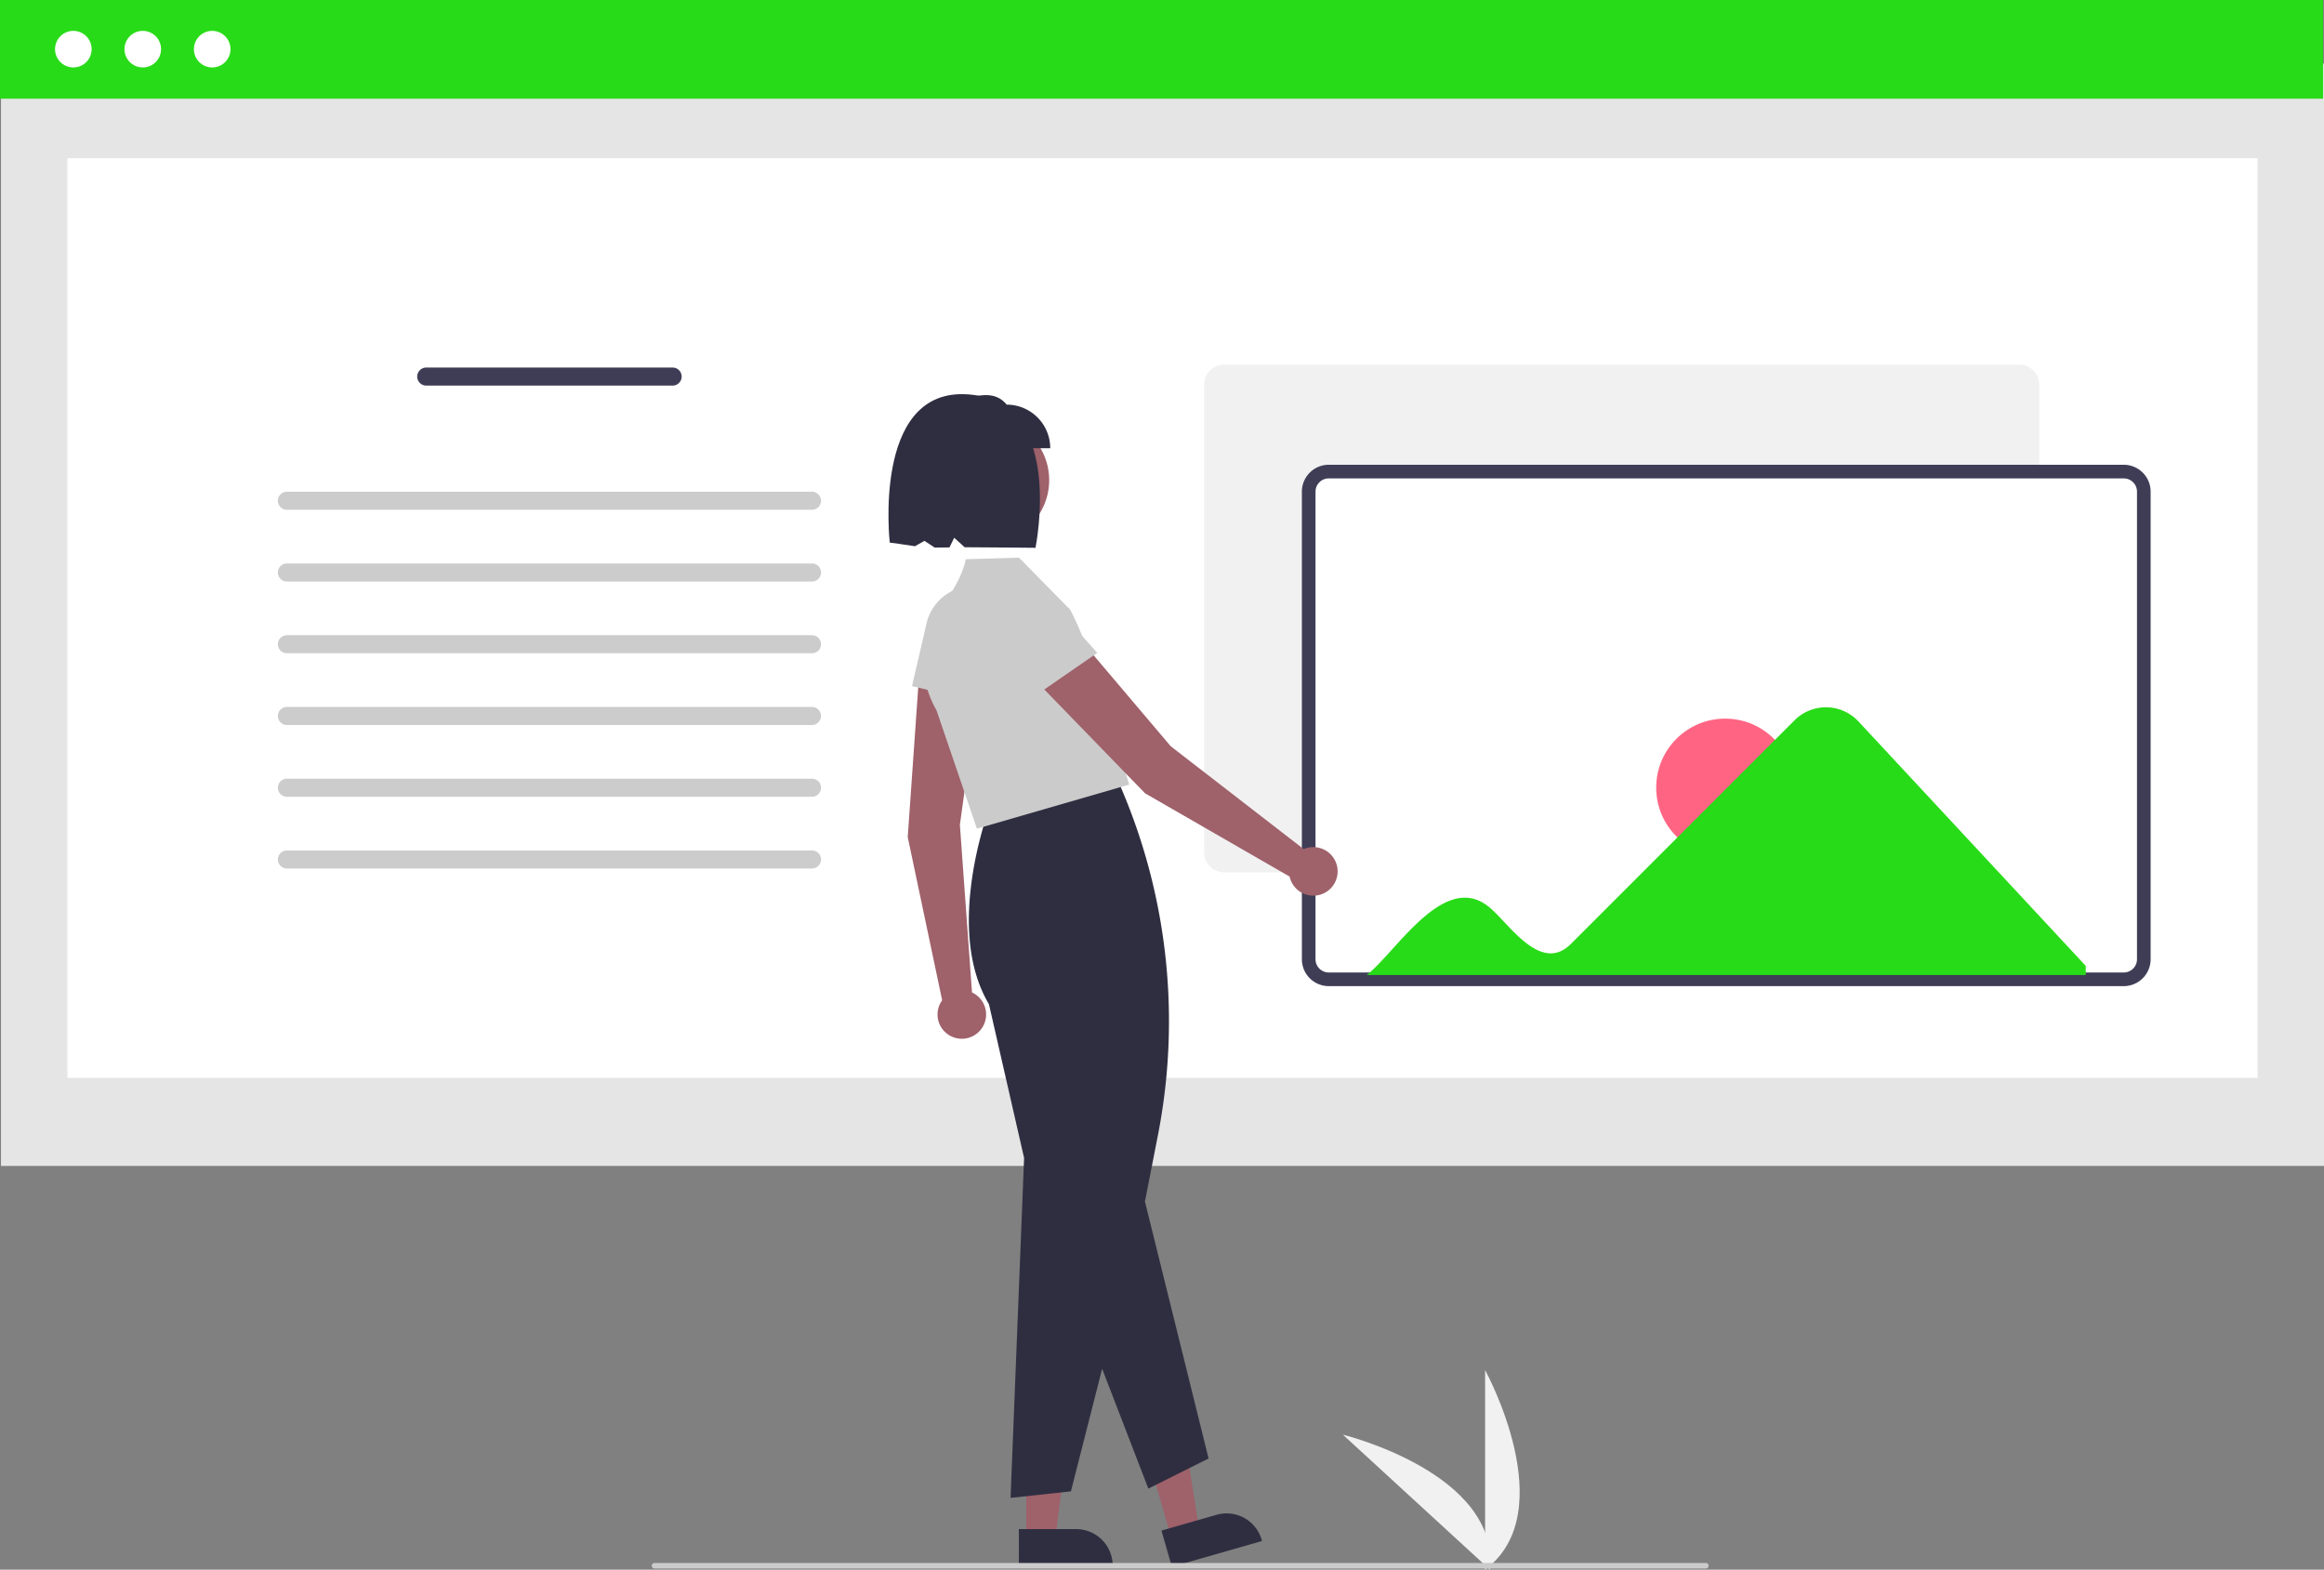
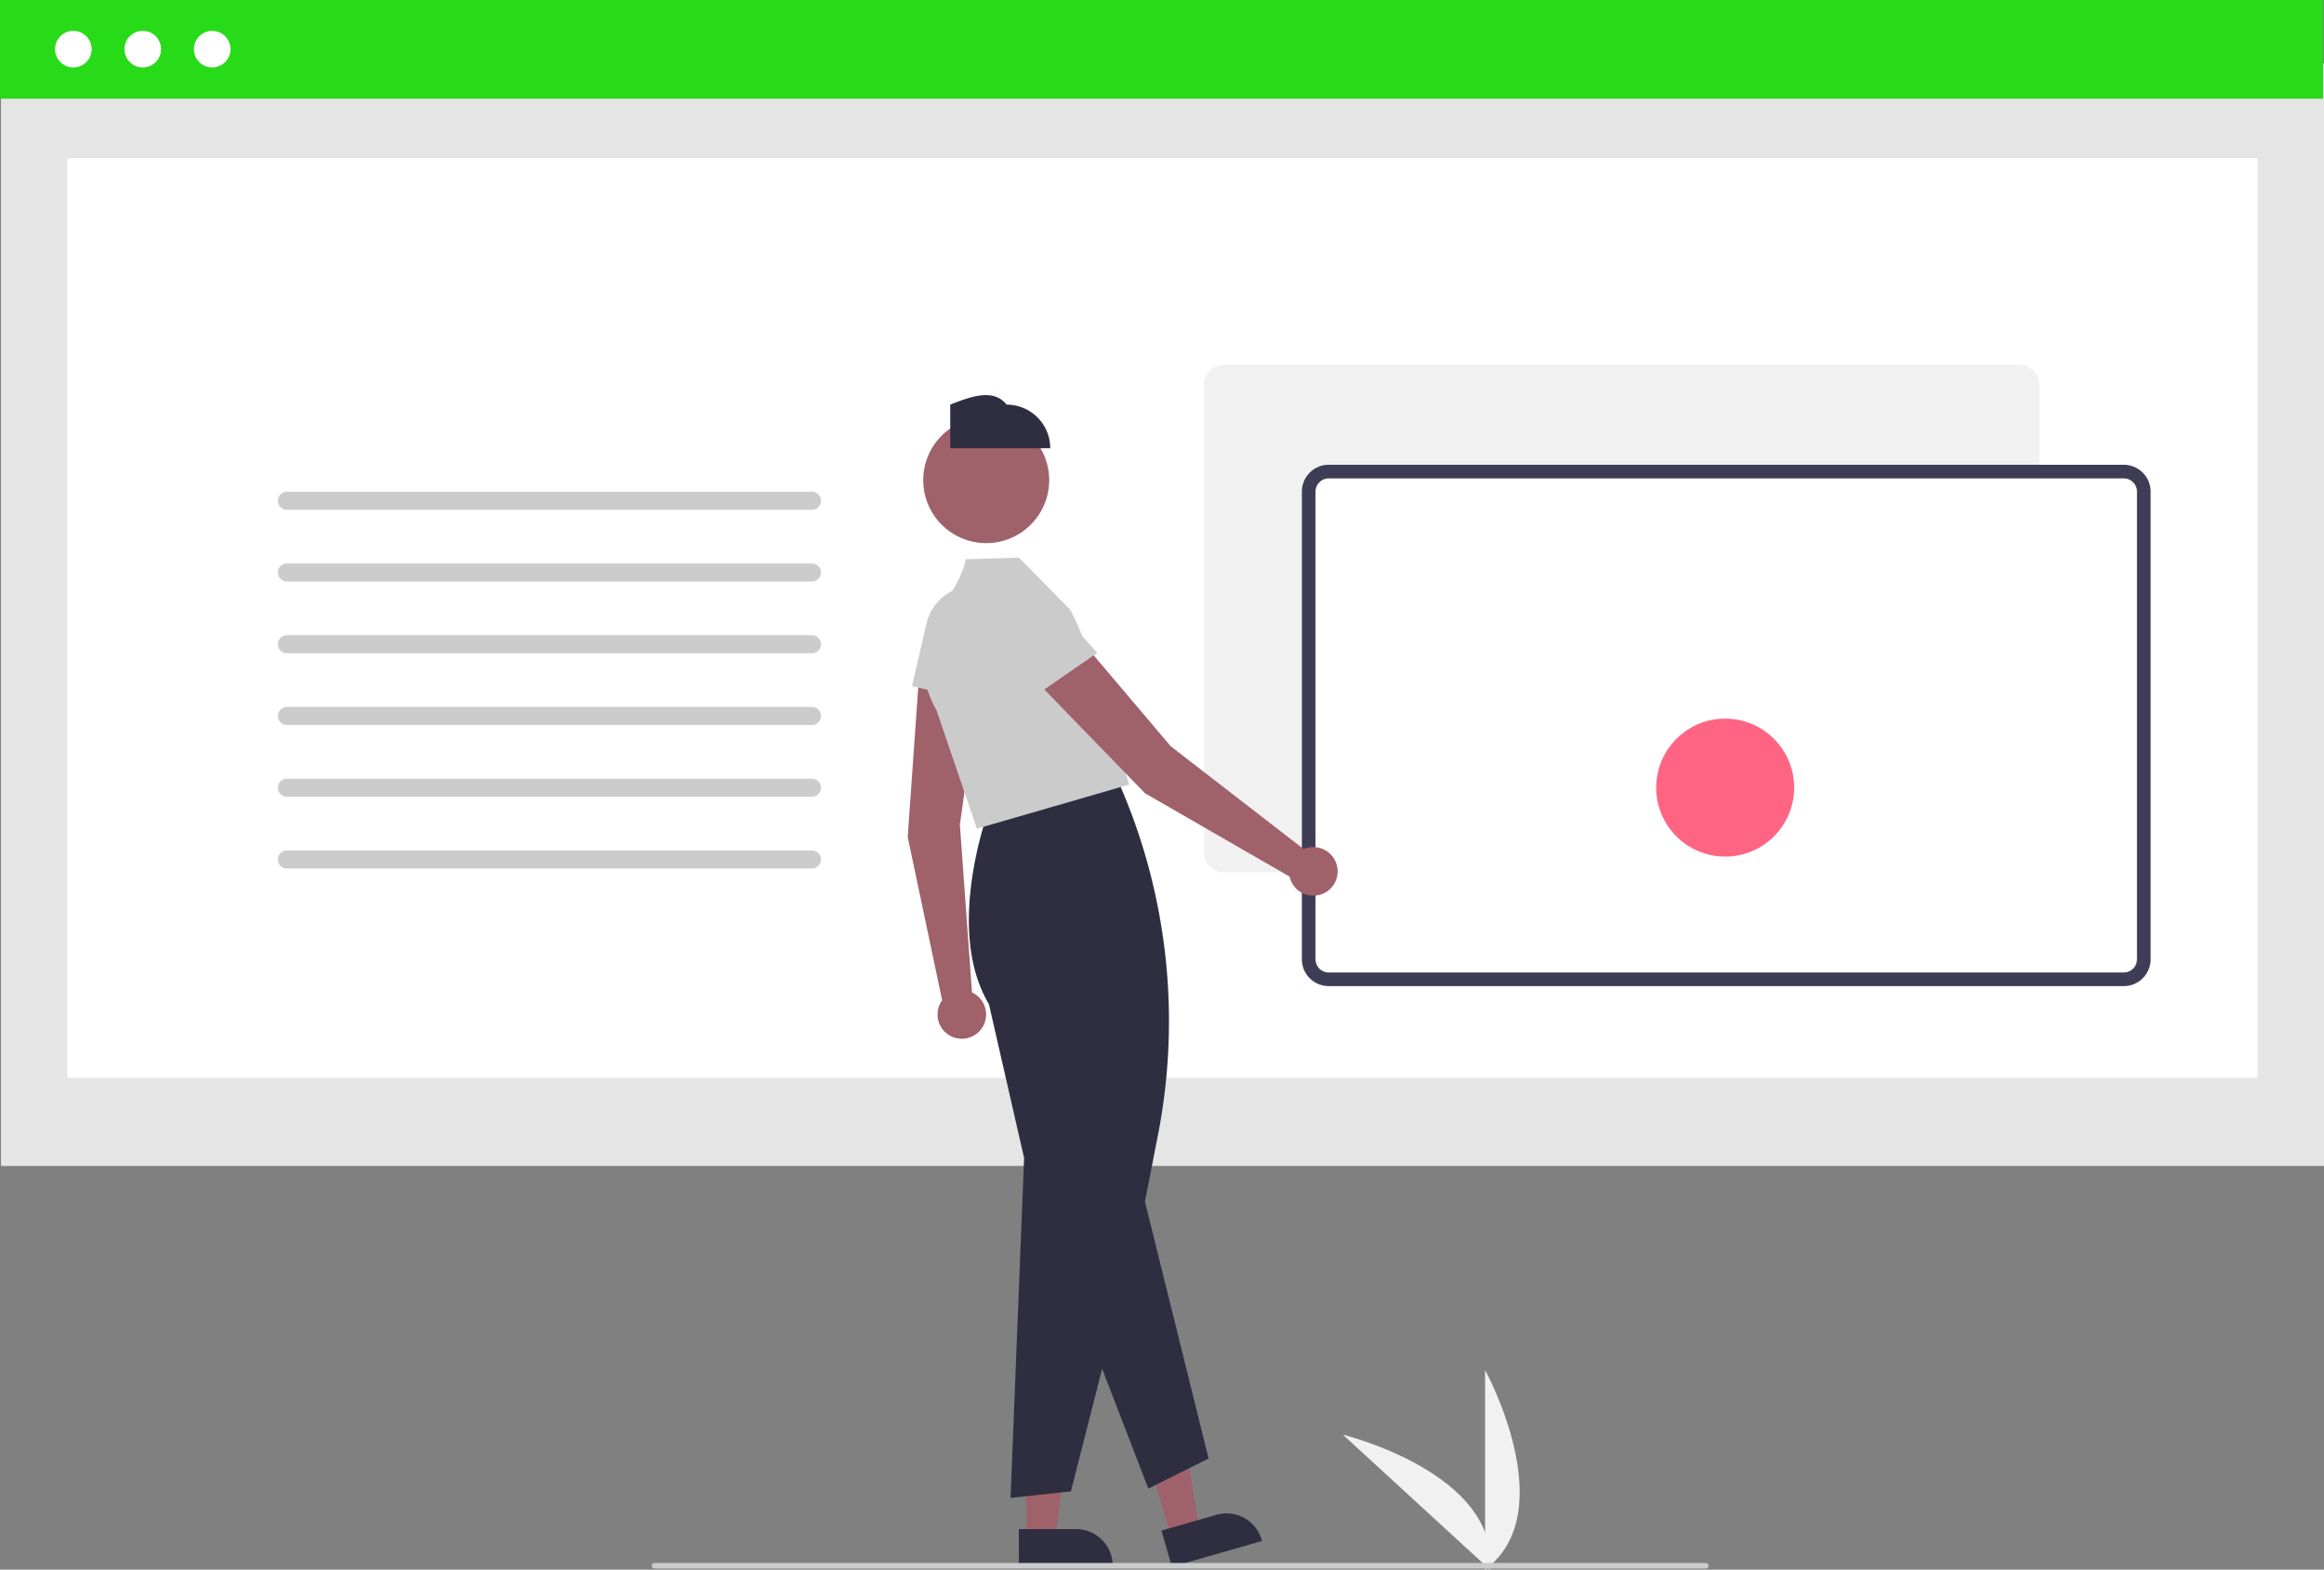
<svg xmlns="http://www.w3.org/2000/svg" id="eab38be6-400f-4307-af4c-8f24956b1905" data-name="Layer 1" width="842.17" height="568.852" viewBox="0 0 842.17 568.852">
  <rect x="0" y="0" width="842.17" height="568.852" fill="#808080" stroke="none" />
  <path d="M716.621,734.168v-72.34S744.813,713.114,716.621,734.168Z" transform="translate(-178.451 -165.316)" fill="#f1f1f1" />
  <path d="M718.362,734.156l-53.29-48.921S721.918,699.15,718.362,734.156Z" transform="translate(-178.451 -165.316)" fill="#f1f1f1" />
  <rect id="f54375ad-557d-4249-95e2-413e25c77bd8" data-name="Rectangle 62" x="0.359" y="23.079" width="841.811" height="399.454" fill="#e5e5e5" />
  <rect id="eb84611c-d49d-4ce2-b538-4fee0a7e188d" data-name="Rectangle 75" x="24.431" y="57.333" width="793.668" height="333.277" fill="#fff" />
  <rect id="a33b5263-04c3-449f-a8ad-1420252c1e48" data-name="Rectangle 80" width="841.811" height="35.763" fill="#28db18" />
  <circle id="a01a8c4b-bf8b-4728-9381-d6cbaed15ee5" data-name="Ellipse 90" cx="26.576" cy="17.815" r="6.628" fill="#fff" />
  <circle id="a70f271b-ee75-4447-9507-72af025f0784" data-name="Ellipse 91" cx="51.736" cy="17.815" r="6.628" fill="#fff" />
  <circle id="b6ae4294-4107-4abd-ba05-1d458fcbc8d7" data-name="Ellipse 92" cx="76.896" cy="17.815" r="6.628" fill="#fff" />
-   <path id="a98f5d70-28fc-4129-b4f3-463d07786f2f" data-name="Path 680" d="M332.911,298.519a3.268,3.268,0,0,0,0,6.536h89.293a3.268,3.268,0,1,0,0-6.536Z" transform="translate(-178.451 -165.316)" fill="#3f3d56" />
  <path id="a5717240-4d8d-4c71-83bc-6deeb889f166" data-name="Path 680" d="M282.411,343.519a3.268,3.268,0,0,0,0,6.536h190.293a3.268,3.268,0,1,0,0-6.536Z" transform="translate(-178.451 -165.316)" fill="#ccc" />
  <path id="f9c6f13d-6e3a-4758-9844-a0f5d5c969ce" data-name="Path 680" d="M282.411,369.519a3.268,3.268,0,0,0,0,6.536h190.293a3.268,3.268,0,1,0,0-6.536Z" transform="translate(-178.451 -165.316)" fill="#ccc" />
  <path id="bf808dfd-2bb2-4793-b7c6-d8671bf7e9b4" data-name="Path 680" d="M282.411,395.519a3.268,3.268,0,0,0,0,6.536h190.293a3.268,3.268,0,1,0,0-6.536Z" transform="translate(-178.451 -165.316)" fill="#ccc" />
  <path id="e27373f7-fd0b-426a-8828-0829b084b689" data-name="Path 680" d="M282.411,421.519a3.268,3.268,0,0,0,0,6.536h190.293a3.268,3.268,0,1,0,0-6.536Z" transform="translate(-178.451 -165.316)" fill="#ccc" />
  <path id="b4c6c7b3-e22e-4fba-a4f6-80d19d07dbd3" data-name="Path 680" d="M282.411,447.519a3.268,3.268,0,0,0,0,6.536h190.293a3.268,3.268,0,1,0,0-6.536Z" transform="translate(-178.451 -165.316)" fill="#ccc" />
  <path id="ebf0dc46-a6ad-47cb-a3de-ddb71e9e94e3" data-name="Path 680" d="M282.411,473.519a3.268,3.268,0,0,0,0,6.536h190.293a3.268,3.268,0,1,0,0-6.536Z" transform="translate(-178.451 -165.316)" fill="#ccc" />
  <path d="M910.161,481.454H622.058a7.271,7.271,0,0,1-7.263-7.263V304.719a7.271,7.271,0,0,1,7.263-7.263H910.161a7.271,7.271,0,0,1,7.263,7.263V474.191A7.271,7.271,0,0,1,910.161,481.454Z" transform="translate(-178.451 -165.316)" fill="#f1f1f1" />
  <path d="M948.061,520.216H659.958a7.271,7.271,0,0,1-7.263-7.263V343.481a7.271,7.271,0,0,1,7.263-7.263H948.061a7.271,7.271,0,0,1,7.263,7.263V512.953A7.271,7.271,0,0,1,948.061,520.216Z" transform="translate(-178.451 -165.316)" fill="#fff" />
  <path d="M948.061,522.688H659.958a9.746,9.746,0,0,1-9.735-9.735V343.481a9.746,9.746,0,0,1,9.735-9.735H948.061a9.746,9.746,0,0,1,9.735,9.735V512.953A9.746,9.746,0,0,1,948.061,522.688ZM659.958,338.69a4.797,4.797,0,0,0-4.792,4.792V512.953a4.797,4.797,0,0,0,4.792,4.792H948.061a4.797,4.797,0,0,0,4.792-4.792V343.481a4.797,4.797,0,0,0-4.792-4.792Z" transform="translate(-178.451 -165.316)" fill="#3f3d56" />
  <circle cx="625.17" cy="285.43" r="25" fill="#ff6583" />
-   <path d="M851.849,426.695a16.099,16.099,0,0,0-23.025-.411l-81.08,81.08c-10.386,10.435-21.228-5.525-28.156-11.961-16.66-16.477-34.656,14.419-45.854,23.267H934.285v-3.317Z" transform="translate(-178.451 -165.316)" fill="#28db18" />
  <path d="M530.681,524.977l-4.384-60.754,7.874-56.932-22.362-1.51-4.414,62.889L519.869,527.81a8.798,8.798,0,1,0,10.812-2.833Z" transform="translate(-178.451 -165.316)" fill="#9f616a" />
  <path d="M508.955,413.964l5.251-22.726a17.497,17.497,0,0,1,34.435,5.897l-2.892,25.679Z" transform="translate(-178.451 -165.316)" fill="#cbcbcb" />
  <polygon points="371.903 557.597 382.445 557.597 387.46 516.933 371.901 516.934 371.903 557.597" fill="#9f616a" />
  <path d="M547.665,719.471l20.762-.001h.001a13.232,13.232,0,0,1,13.231,13.231v.43l-33.993.001Z" transform="translate(-178.451 -165.316)" fill="#2f2e41" />
  <polygon points="424.424 557.252 434.559 554.349 428.184 513.876 413.226 518.161 424.424 557.252" fill="#9f616a" />
  <path d="M599.342,720l19.959-5.717.001-0a13.232,13.232,0,0,1,16.363,9.076l.118.413-32.679,9.361Z" transform="translate(-178.451 -165.316)" fill="#2f2e41" />
  <path d="M544.656,708.154l4.904-123.178-12.736-55.744c-17.139-28.735,1.351-74.57,1.54-75.03l.069-.168.18-.025,44.832-6.074.63,1.445a214.691,214.691,0,0,1,13.947,127.516l-4.666,23.866,23.061,93.11-21.826,10.913-16.746-43.425L566.526,705.79Z" transform="translate(-178.451 -165.316)" fill="#2f2e41" />
  <path d="M532.459,465.626l-14.626-42.855c-9.092-16.012-3.325-30.228,3.114-39.333,6.954-9.832,7.371-15.347,7.464-15.408l.074-.049,19.216-.582,17.784,18.071c1.119-.437,10.568,22.85,9.767,24.02l12.421,40.152Z" transform="translate(-178.451 -165.316)" fill="#cbcbcb" />
  <path d="M650.886,473.038l-48.18-37.268L565.551,391.92,549.506,407.57,593.407,452.817l52.376,30.164a8.798,8.798,0,1,0,5.103-9.944Z" transform="translate(-178.451 -165.316)" fill="#9f616a" />
  <path d="M544.947,423.426l-13.425-19.074a17.497,17.497,0,0,1,27.367-21.716l17.199,19.287Z" transform="translate(-178.451 -165.316)" fill="#cbcbcb" />
  <circle cx="357.382" cy="174.009" r="22.819" fill="#9f616a" />
  <path d="M559.036,327.749H522.802V311.955c7.953-3.16,15.735-5.847,20.44,0a15.794,15.794,0,0,1,15.794,15.794Z" transform="translate(-178.451 -165.316)" fill="#2f2e41" />
-   <path d="M527.796,308.168c-33.198-.907-26.912,53.786-26.912,53.786s6.263.828,9.121,1.315l3.452-1.944,3.714,2.436c1.705.009,3.497-.025,5.354-.059l1.703-3.506,3.797,3.443c6.911.01,25.666.201,25.666.201S564.993,309.183,527.796,308.168Z" transform="translate(-178.451 -165.316)" fill="#2f2e41" />
  <path d="M796.633,733.746h-381a1,1,0,0,1,0-2h381a1,1,0,0,1,0,2Z" transform="translate(-178.451 -165.316)" fill="#cbcbcb" />
</svg>